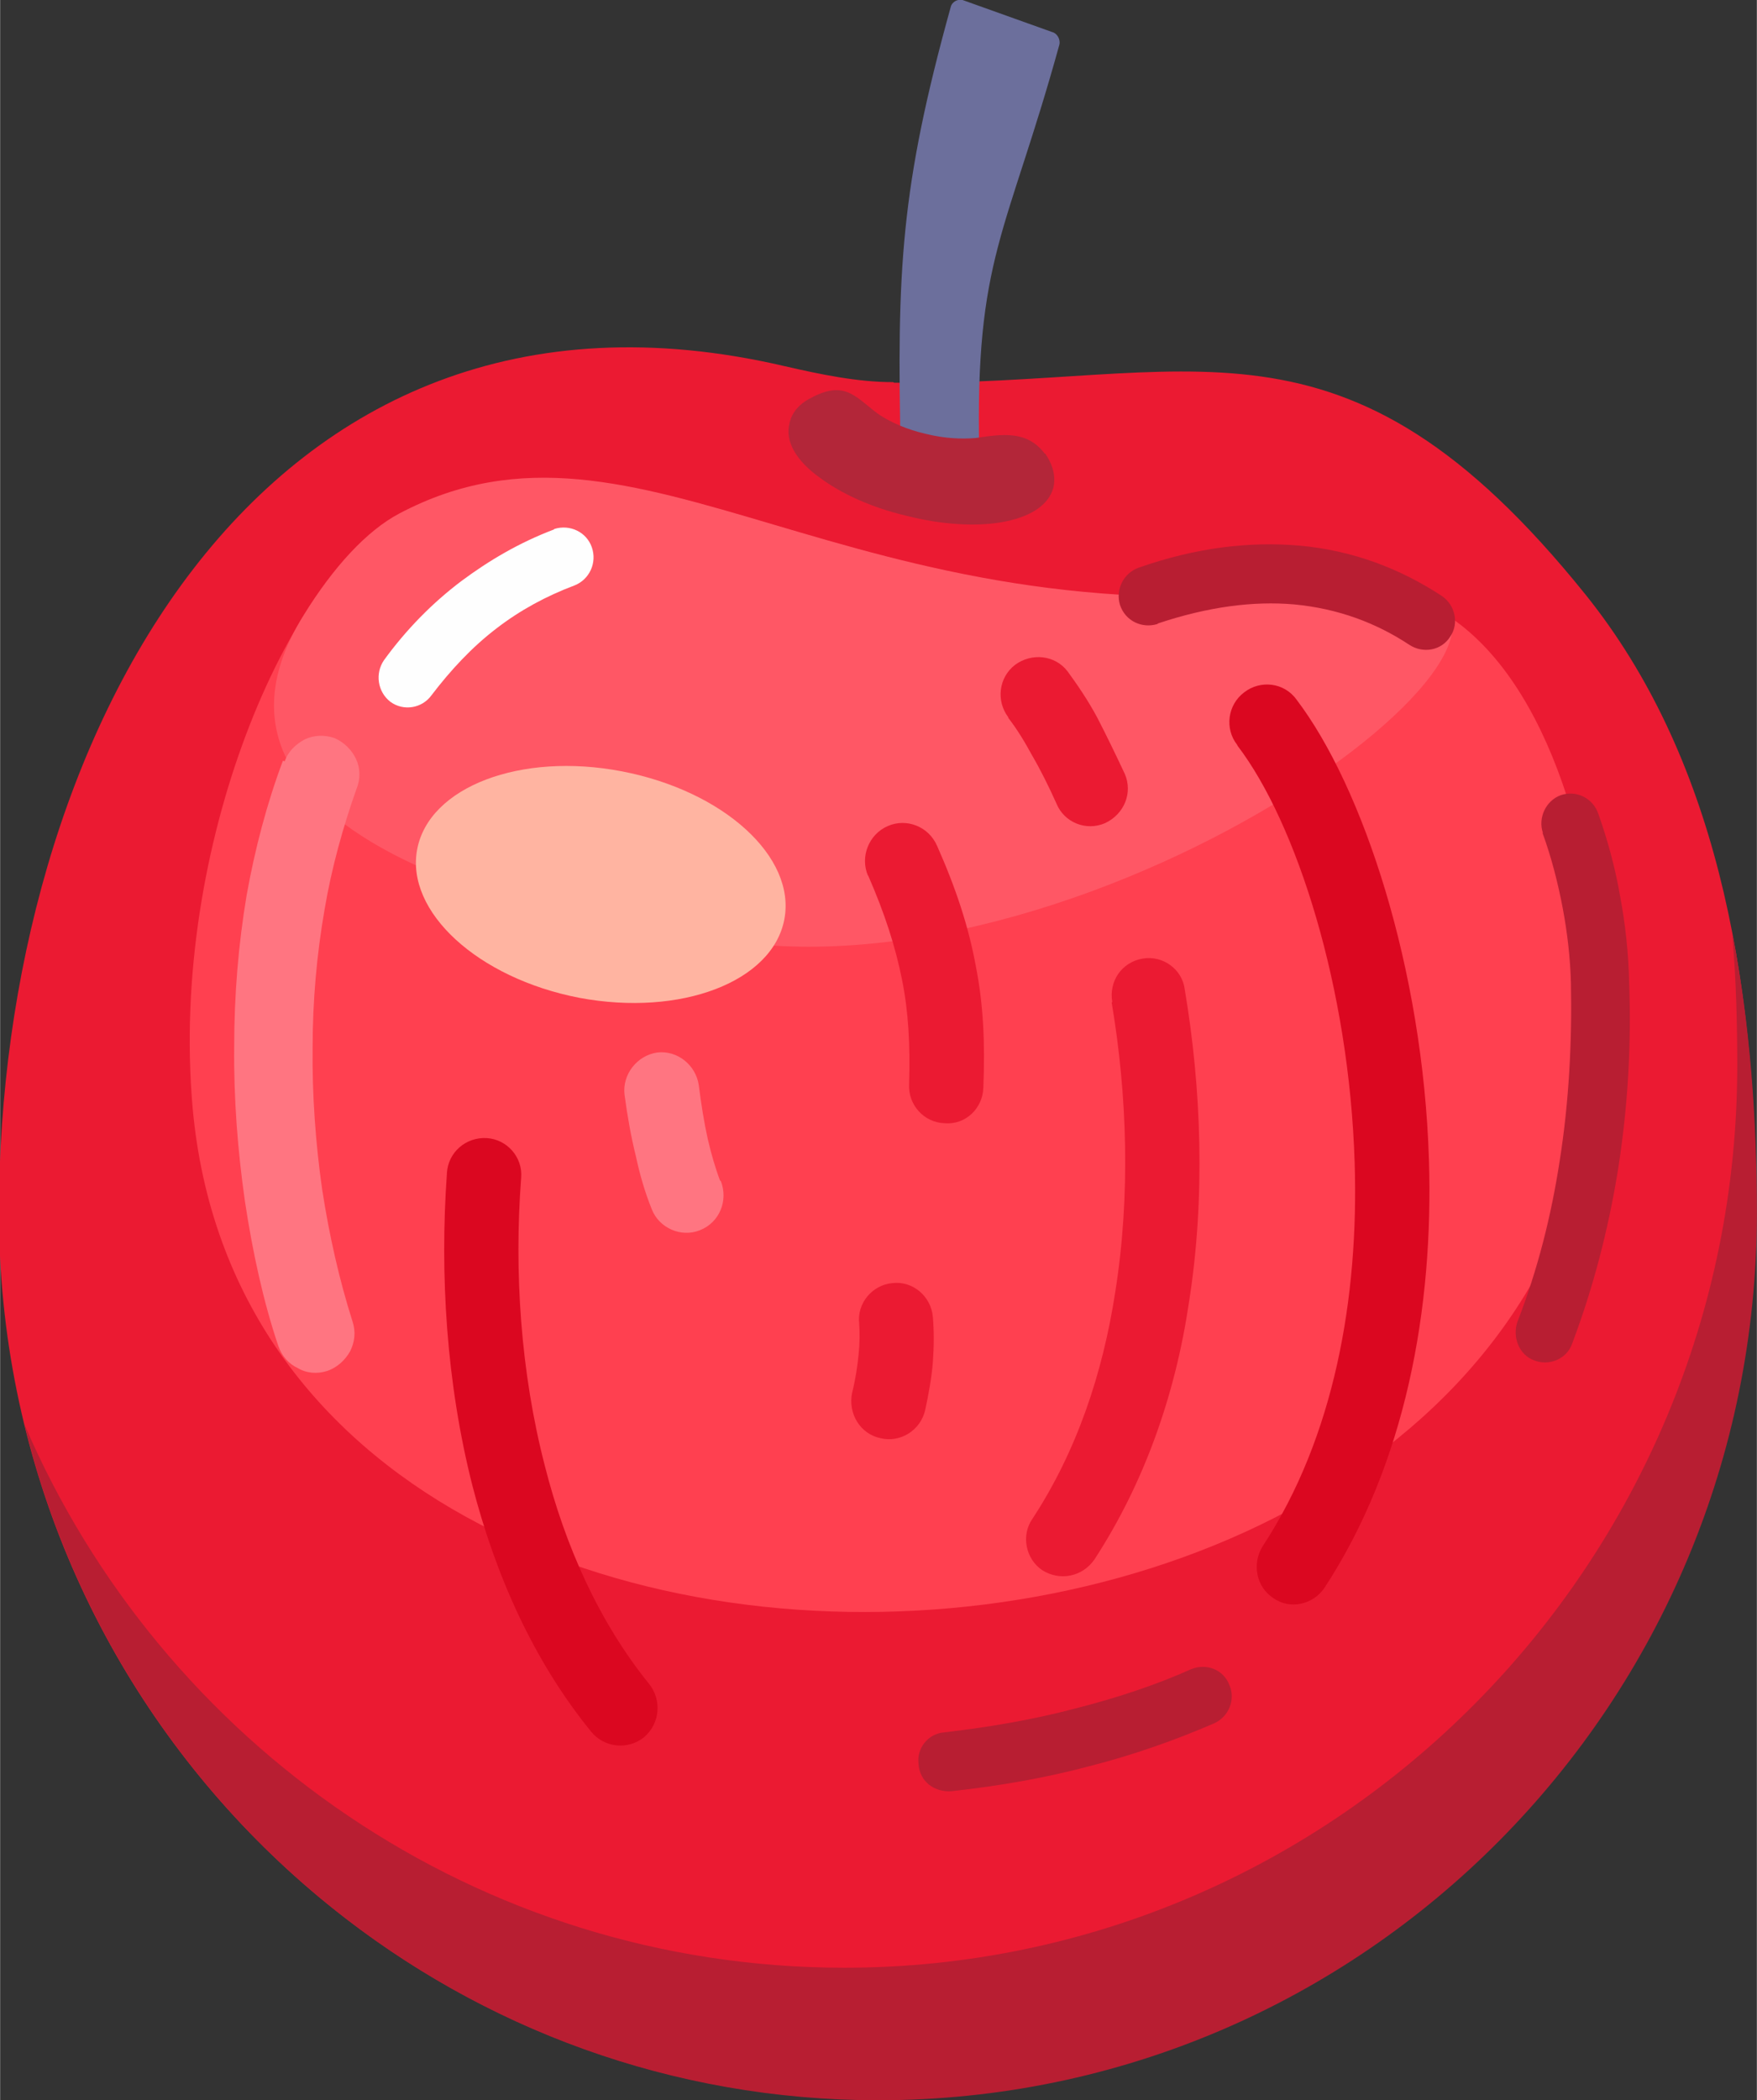
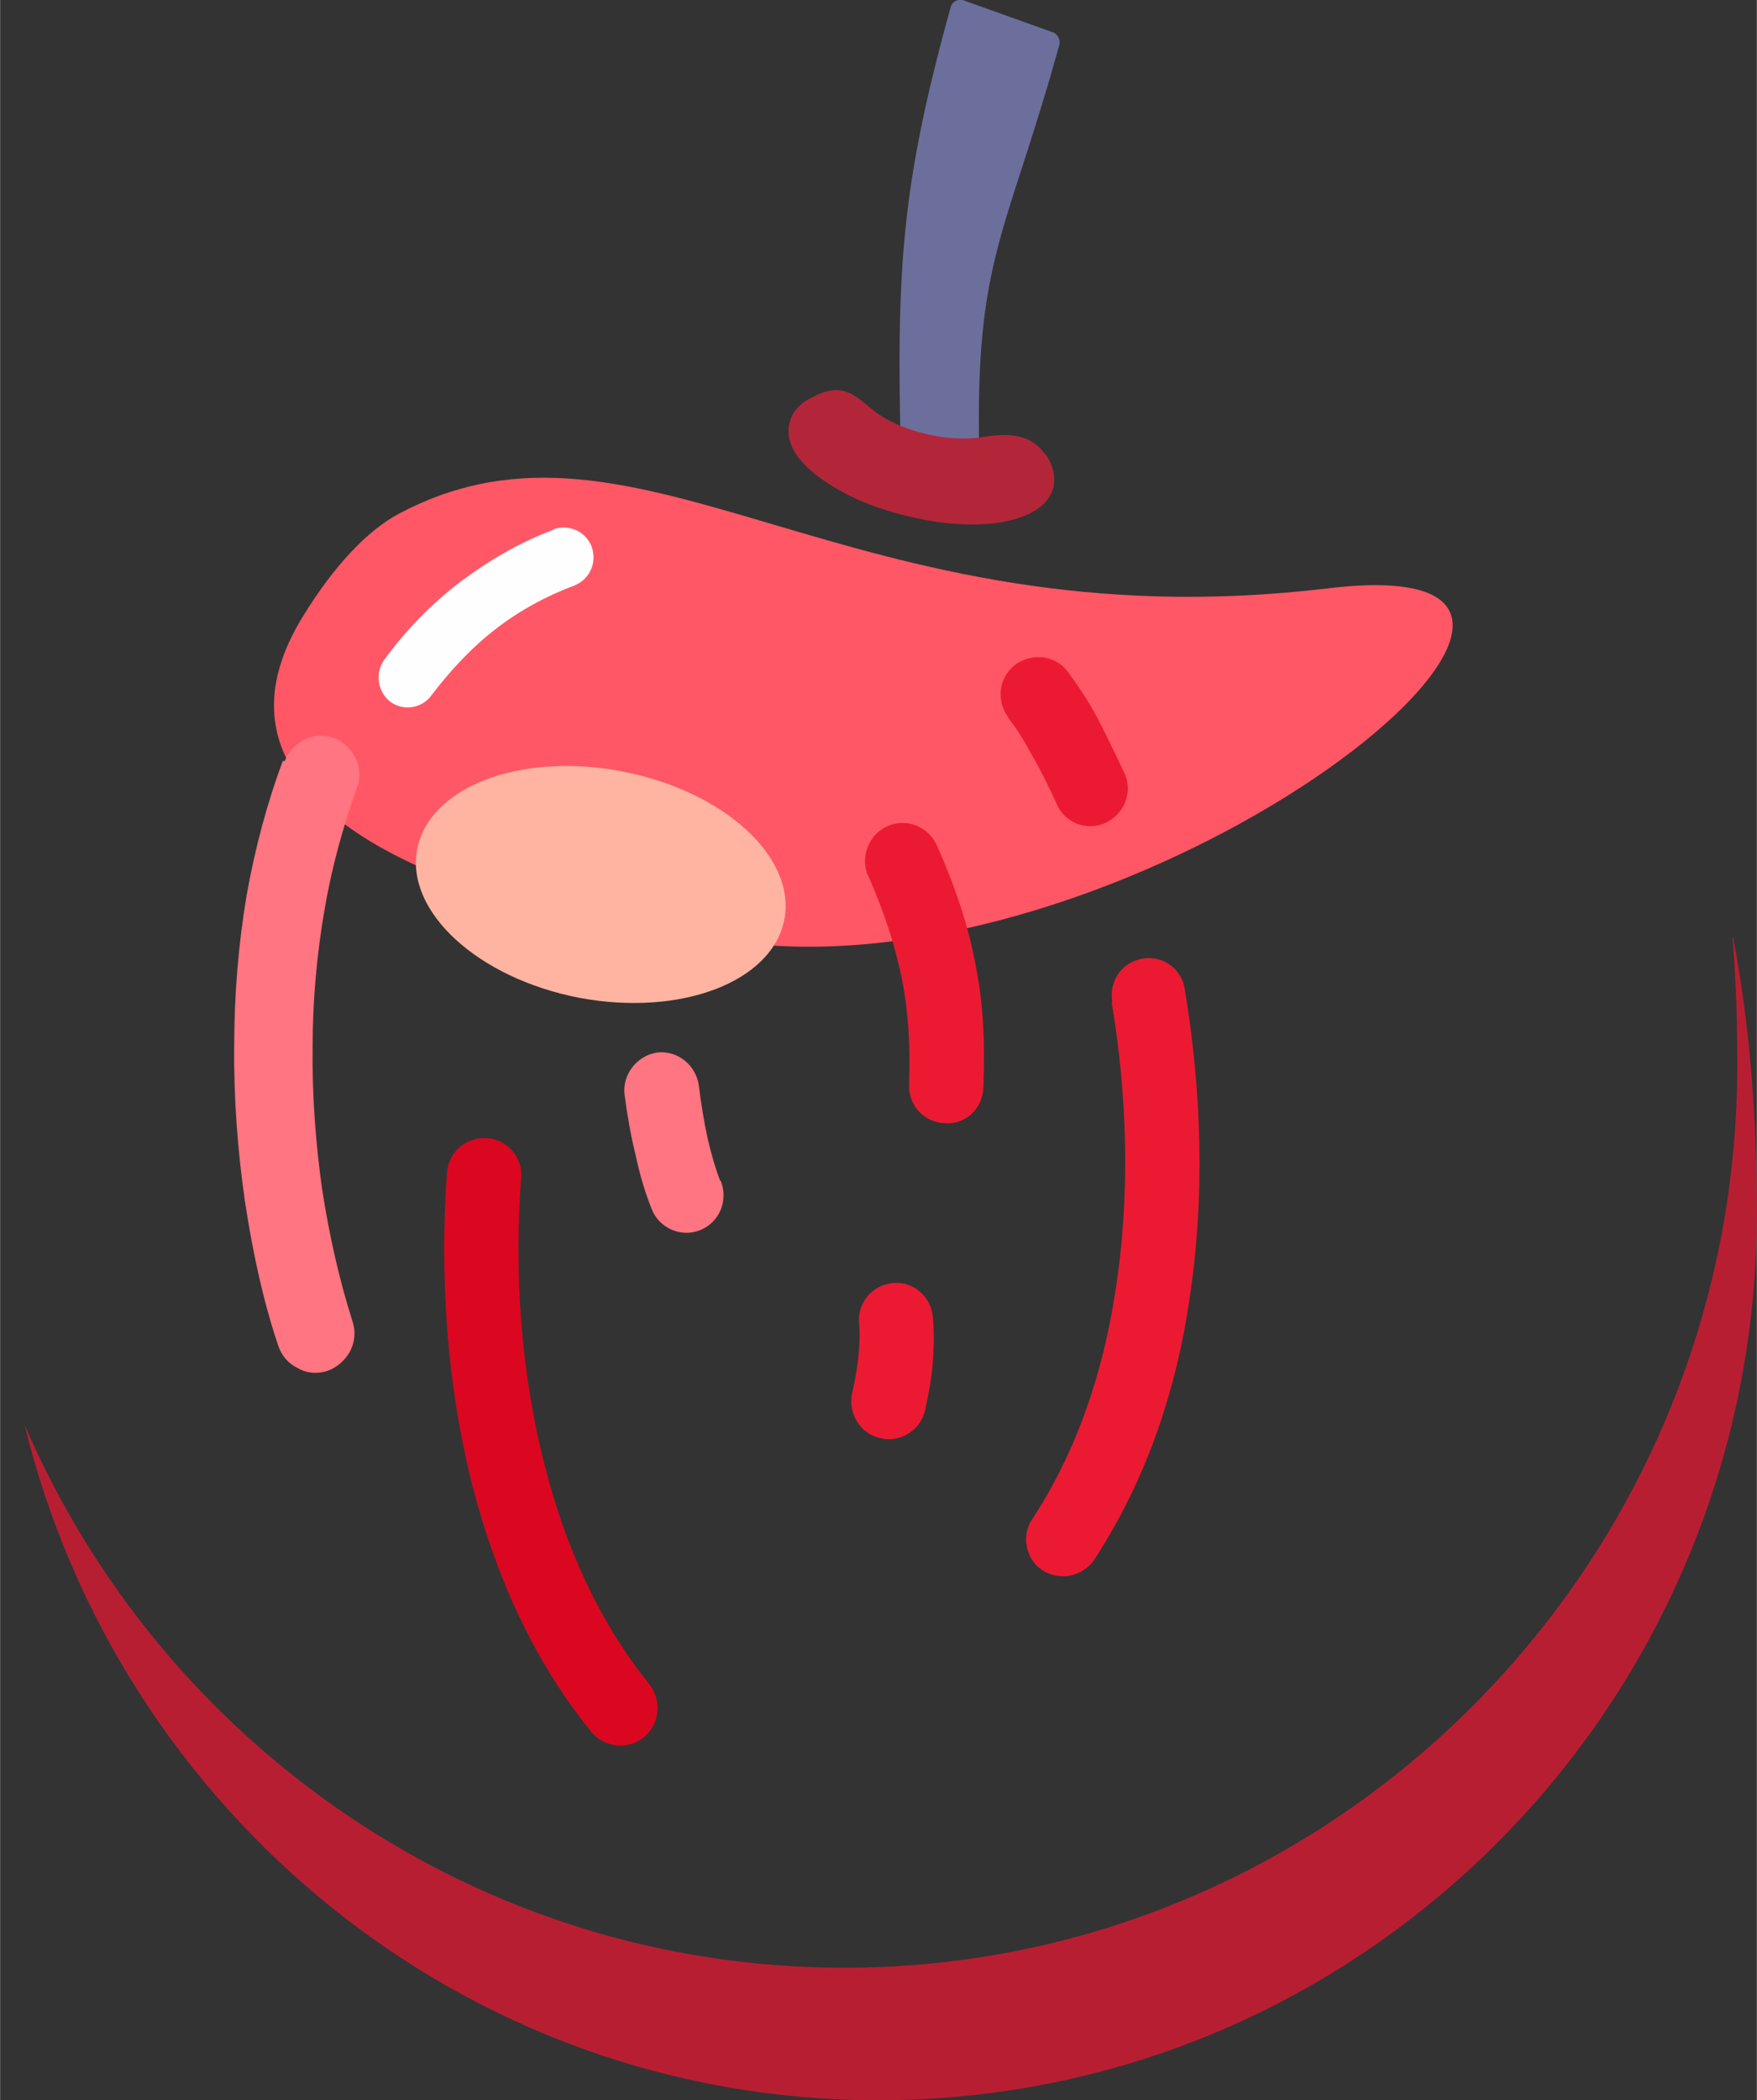
<svg xmlns="http://www.w3.org/2000/svg" xml:space="preserve" width="18.99mm" height="22.692mm" version="1.1" style="shape-rendering:geometricPrecision; text-rendering:geometricPrecision; image-rendering:optimizeQuality; fill-rule:evenodd; clip-rule:evenodd" viewBox="0 0 29.57 35.34">
  <rect x="0" y="0" width="29.57" height="35.34" fill="#333333" stroke="none" />
  <defs>
    <style type="text/css">
   
    .fil10 {fill:#B32639}
    .fil3 {fill:#B81E32}
    .fil8 {fill:#DB0720}
    .fil0 {fill:#EB1A32}
    .fil1 {fill:#FF4050}
    .fil2 {fill:#FF5765}
    .fil4 {fill:#FF7581}
    .fil7 {fill:#FFB4A1}
    .fil9 {fill:#6C6F9C;fill-rule:nonzero}
    .fil6 {fill:#B81E32;fill-rule:nonzero}
    .fil5 {fill:#FEFEFE;fill-rule:nonzero}
   
  </style>
  </defs>
  <g id="Слой_x0020_1">
    <g id="_1344944770144">
-       <path class="fil0" d="M15.05 6.44c5.05,0.06 7.54,-1.53 11.64,3.57 2.15,2.68 2.87,6.33 2.87,10.39 0,8.25 -6.62,14.93 -14.79,14.93 -8.16,0 -14.79,-6.69 -14.79,-14.93 0,-7.83 4.33,-16.31 13.22,-14.24 0.61,0.14 1.23,0.27 1.83,0.27l0 0z" />
-       <path class="fil1" d="M26.69 14.6c-0.55,-2.6 -1.88,-4.99 -4.33,-4.69 -8.11,0.97 -11.56,-3.41 -15.63,-1.26 -1.86,0.98 -3.88,5.57 -3.49,9.99 1.16,12.87 26.59,10.76 23.45,-4.03l0 0z" />
      <path class="fil2" d="M22.35 9.9c-8.11,0.97 -11.56,-3.41 -15.63,-1.26 -0.55,0.29 -1.11,0.9 -1.61,1.71 -2.62,4.2 5.77,5.58 8.5,5.58 6.76,0 14.7,-6.75 8.74,-6.03l0 0z" />
      <path class="fil3" d="M29.17 15.77c0.28,1.46 0.4,3.02 0.4,4.64 0,8.25 -6.62,14.93 -14.79,14.93 -6.95,0 -12.78,-4.85 -14.37,-11.37 2.31,5.38 7.63,9.14 13.8,9.14 8.29,0 15.03,-6.81 15.03,-15.18 0,-0.73 -0.02,-1.45 -0.08,-2.16l0 0z" />
      <path class="fil4" d="M4.79 12.81c0.06,-0.17 0.19,-0.29 0.34,-0.37 0.15,-0.07 0.33,-0.08 0.5,-0.02 0.16,0.07 0.29,0.2 0.36,0.35 0.07,0.15 0.08,0.33 0.01,0.5 -0.23,0.65 -0.42,1.33 -0.54,2.04 -0.13,0.75 -0.2,1.53 -0.2,2.31 -0.01,0.8 0.05,1.62 0.16,2.39 0.12,0.78 0.29,1.53 0.51,2.22l0 0c0.06,0.18 0.04,0.35 -0.04,0.51 -0.08,0.14 -0.21,0.27 -0.39,0.33l0 0c-0.16,0.05 -0.34,0.04 -0.49,-0.05 -0.15,-0.07 -0.27,-0.2 -0.33,-0.38 -0.25,-0.74 -0.43,-1.57 -0.56,-2.43 -0.12,-0.84 -0.19,-1.72 -0.18,-2.61 0,-0.85 0.07,-1.71 0.21,-2.54 0.14,-0.78 0.34,-1.54 0.61,-2.26l0 0z" />
      <path class="fil5" d="M9.33 8.9c0.26,-0.08 0.54,0.05 0.63,0.31 0.09,0.26 -0.04,0.54 -0.29,0.64 -0.48,0.18 -0.92,0.42 -1.31,0.72 -0.42,0.32 -0.78,0.71 -1.1,1.13 -0.16,0.22 -0.47,0.27 -0.69,0.11 -0.22,-0.17 -0.26,-0.48 -0.11,-0.7 0.37,-0.51 0.81,-0.96 1.3,-1.33 0.47,-0.35 0.98,-0.65 1.56,-0.87l0 0z" />
-       <path class="fil6" d="M19.48 10.5c-0.26,0.08 -0.54,-0.05 -0.63,-0.32 -0.08,-0.26 0.06,-0.54 0.32,-0.63 0.97,-0.34 1.87,-0.44 2.69,-0.37 0.91,0.08 1.71,0.39 2.41,0.85 0.22,0.15 0.29,0.46 0.14,0.68 -0.15,0.24 -0.46,0.29 -0.69,0.14 -0.56,-0.37 -1.2,-0.61 -1.94,-0.68 -0.69,-0.06 -1.45,0.04 -2.29,0.32l0 0zm6.49 3.52c-0.09,-0.26 0.05,-0.55 0.3,-0.64 0.26,-0.09 0.54,0.05 0.63,0.31 0.16,0.45 0.29,0.93 0.37,1.4 0.09,0.48 0.14,0.97 0.15,1.44 0.04,1.03 -0.02,2.1 -0.19,3.17 -0.16,0.98 -0.41,1.96 -0.77,2.91 -0.09,0.26 -0.39,0.38 -0.64,0.28 -0.25,-0.09 -0.37,-0.39 -0.28,-0.65 0.34,-0.87 0.57,-1.79 0.71,-2.7 0.16,-1.01 0.21,-2.03 0.19,-3 -0.01,-0.41 -0.06,-0.85 -0.14,-1.27 -0.08,-0.42 -0.19,-0.85 -0.34,-1.26l0 0zm-5.93 14.07c0.26,-0.11 0.55,0 0.65,0.26 0.11,0.25 -0.01,0.54 -0.26,0.65 -0.65,0.28 -1.35,0.53 -2.1,0.72 -0.71,0.19 -1.49,0.33 -2.32,0.42 -0.28,0.02 -0.53,-0.16 -0.55,-0.45 -0.04,-0.27 0.16,-0.52 0.43,-0.54 0.78,-0.09 1.52,-0.22 2.2,-0.4 0.71,-0.18 1.37,-0.4 1.95,-0.66l0 0z" />
      <path class="fil7" d="M13.2 15.47c-0.2,1.05 -1.74,1.64 -3.45,1.32 -1.71,-0.33 -2.93,-1.45 -2.73,-2.5 0.2,-1.05 1.74,-1.64 3.45,-1.31 1.71,0.33 2.93,1.44 2.73,2.49l0 0z" />
-       <path class="fil8" d="M20.82 12.53c-0.21,-0.27 -0.16,-0.67 0.12,-0.88 0.27,-0.21 0.67,-0.17 0.88,0.12 1.12,1.47 2.13,4.53 2.23,7.74 0.08,2.5 -0.39,5.12 -1.76,7.21 -0.19,0.28 -0.58,0.37 -0.86,0.17 -0.29,-0.19 -0.36,-0.58 -0.18,-0.87 1.21,-1.84 1.62,-4.19 1.55,-6.45 -0.09,-2.95 -0.98,-5.72 -1.97,-7.02l0 0z" />
      <path class="fil0" d="M18.72 16.86c-0.06,-0.35 0.16,-0.67 0.51,-0.73 0.34,-0.06 0.67,0.18 0.71,0.52 0.28,1.66 0.35,3.5 0.07,5.27 -0.23,1.55 -0.75,3.03 -1.59,4.32 -0.2,0.29 -0.58,0.37 -0.88,0.18 -0.28,-0.19 -0.36,-0.59 -0.16,-0.87 0.74,-1.13 1.18,-2.44 1.39,-3.81 0.26,-1.63 0.2,-3.33 -0.06,-4.87l0 0z" />
      <path class="fil0" d="M16.97 12.07c-0.21,-0.28 -0.16,-0.67 0.11,-0.88 0.28,-0.21 0.68,-0.17 0.89,0.11 0.16,0.22 0.34,0.48 0.5,0.78 0.15,0.29 0.3,0.6 0.46,0.94 0.14,0.32 -0.01,0.68 -0.33,0.83 -0.32,0.14 -0.69,-0.01 -0.82,-0.33 -0.13,-0.29 -0.27,-0.57 -0.41,-0.81 -0.13,-0.24 -0.26,-0.45 -0.4,-0.63l0 0z" />
      <path class="fil0" d="M14.61 14.74c-0.14,-0.32 0.01,-0.7 0.33,-0.84 0.32,-0.14 0.69,0.01 0.83,0.33 0.32,0.72 0.53,1.36 0.65,2.01 0.13,0.65 0.16,1.3 0.13,2.06 -0.01,0.35 -0.3,0.63 -0.65,0.6 -0.35,-0.01 -0.62,-0.31 -0.6,-0.66 0.02,-0.65 -0.01,-1.22 -0.12,-1.76 -0.11,-0.55 -0.29,-1.11 -0.57,-1.75l0 0z" />
      <path class="fil8" d="M7.52 19.74c0.02,-0.35 0.32,-0.61 0.67,-0.59 0.34,0.02 0.61,0.32 0.58,0.67 -0.12,1.57 -0.01,3.27 0.4,4.85 0.34,1.34 0.91,2.62 1.75,3.66 0.22,0.27 0.19,0.67 -0.08,0.9 -0.27,0.22 -0.67,0.18 -0.89,-0.09 -0.97,-1.19 -1.61,-2.63 -2,-4.14 -0.44,-1.73 -0.55,-3.56 -0.43,-5.25l0 0z" />
      <path class="fil0" d="M14.46 22.27c-0.04,-0.34 0.22,-0.65 0.56,-0.68 0.34,-0.04 0.65,0.22 0.68,0.57 0.02,0.24 0.02,0.48 0,0.76 -0.02,0.26 -0.07,0.53 -0.13,0.81 -0.08,0.34 -0.42,0.55 -0.75,0.47 -0.34,-0.07 -0.55,-0.41 -0.48,-0.76 0.06,-0.24 0.09,-0.45 0.11,-0.65 0.02,-0.19 0.02,-0.37 0.01,-0.52l0 0z" />
      <path class="fil4" d="M12.13 19.87c0.13,0.33 -0.02,0.7 -0.35,0.83 -0.32,0.13 -0.69,-0.04 -0.81,-0.35 -0.11,-0.27 -0.2,-0.57 -0.27,-0.9 -0.08,-0.32 -0.14,-0.66 -0.19,-1.03 -0.04,-0.34 0.21,-0.66 0.55,-0.71 0.34,-0.04 0.65,0.21 0.7,0.55 0.04,0.32 0.09,0.63 0.15,0.9 0.06,0.26 0.13,0.5 0.21,0.71l0 0z" />
      <path class="fil9" d="M15.16 7.78l0 -0.12c-0.07,-3.13 0,-4.51 0.84,-7.54 0.02,-0.09 0.12,-0.14 0.2,-0.12l1.51 0.54c0.08,0.02 0.14,0.12 0.12,0.21 -0.89,3.22 -1.42,3.57 -1.35,6.87l0.01 0.13c0,0.08 -0.07,0.17 -0.16,0.17l-0.99 0.02c-0.08,-0 -0.16,-0.07 -0.16,-0.17l0 0z" />
      <path class="fil10" d="M17.59 7.63c0.13,0.19 0.18,0.38 0.14,0.57 -0.08,0.31 -0.41,0.51 -0.89,0.59 -0.43,0.07 -0.99,0.04 -1.58,-0.11 -0.6,-0.14 -1.11,-0.38 -1.46,-0.64 -0.39,-0.28 -0.6,-0.61 -0.51,-0.93 0.04,-0.18 0.18,-0.33 0.37,-0.42 0.58,-0.31 0.76,0.02 1.14,0.29 0.2,0.13 0.47,0.25 0.78,0.32 0.32,0.08 0.61,0.09 0.84,0.07 0.42,-0.06 0.86,-0.14 1.16,0.26l0 0z" />
    </g>
  </g>
</svg>